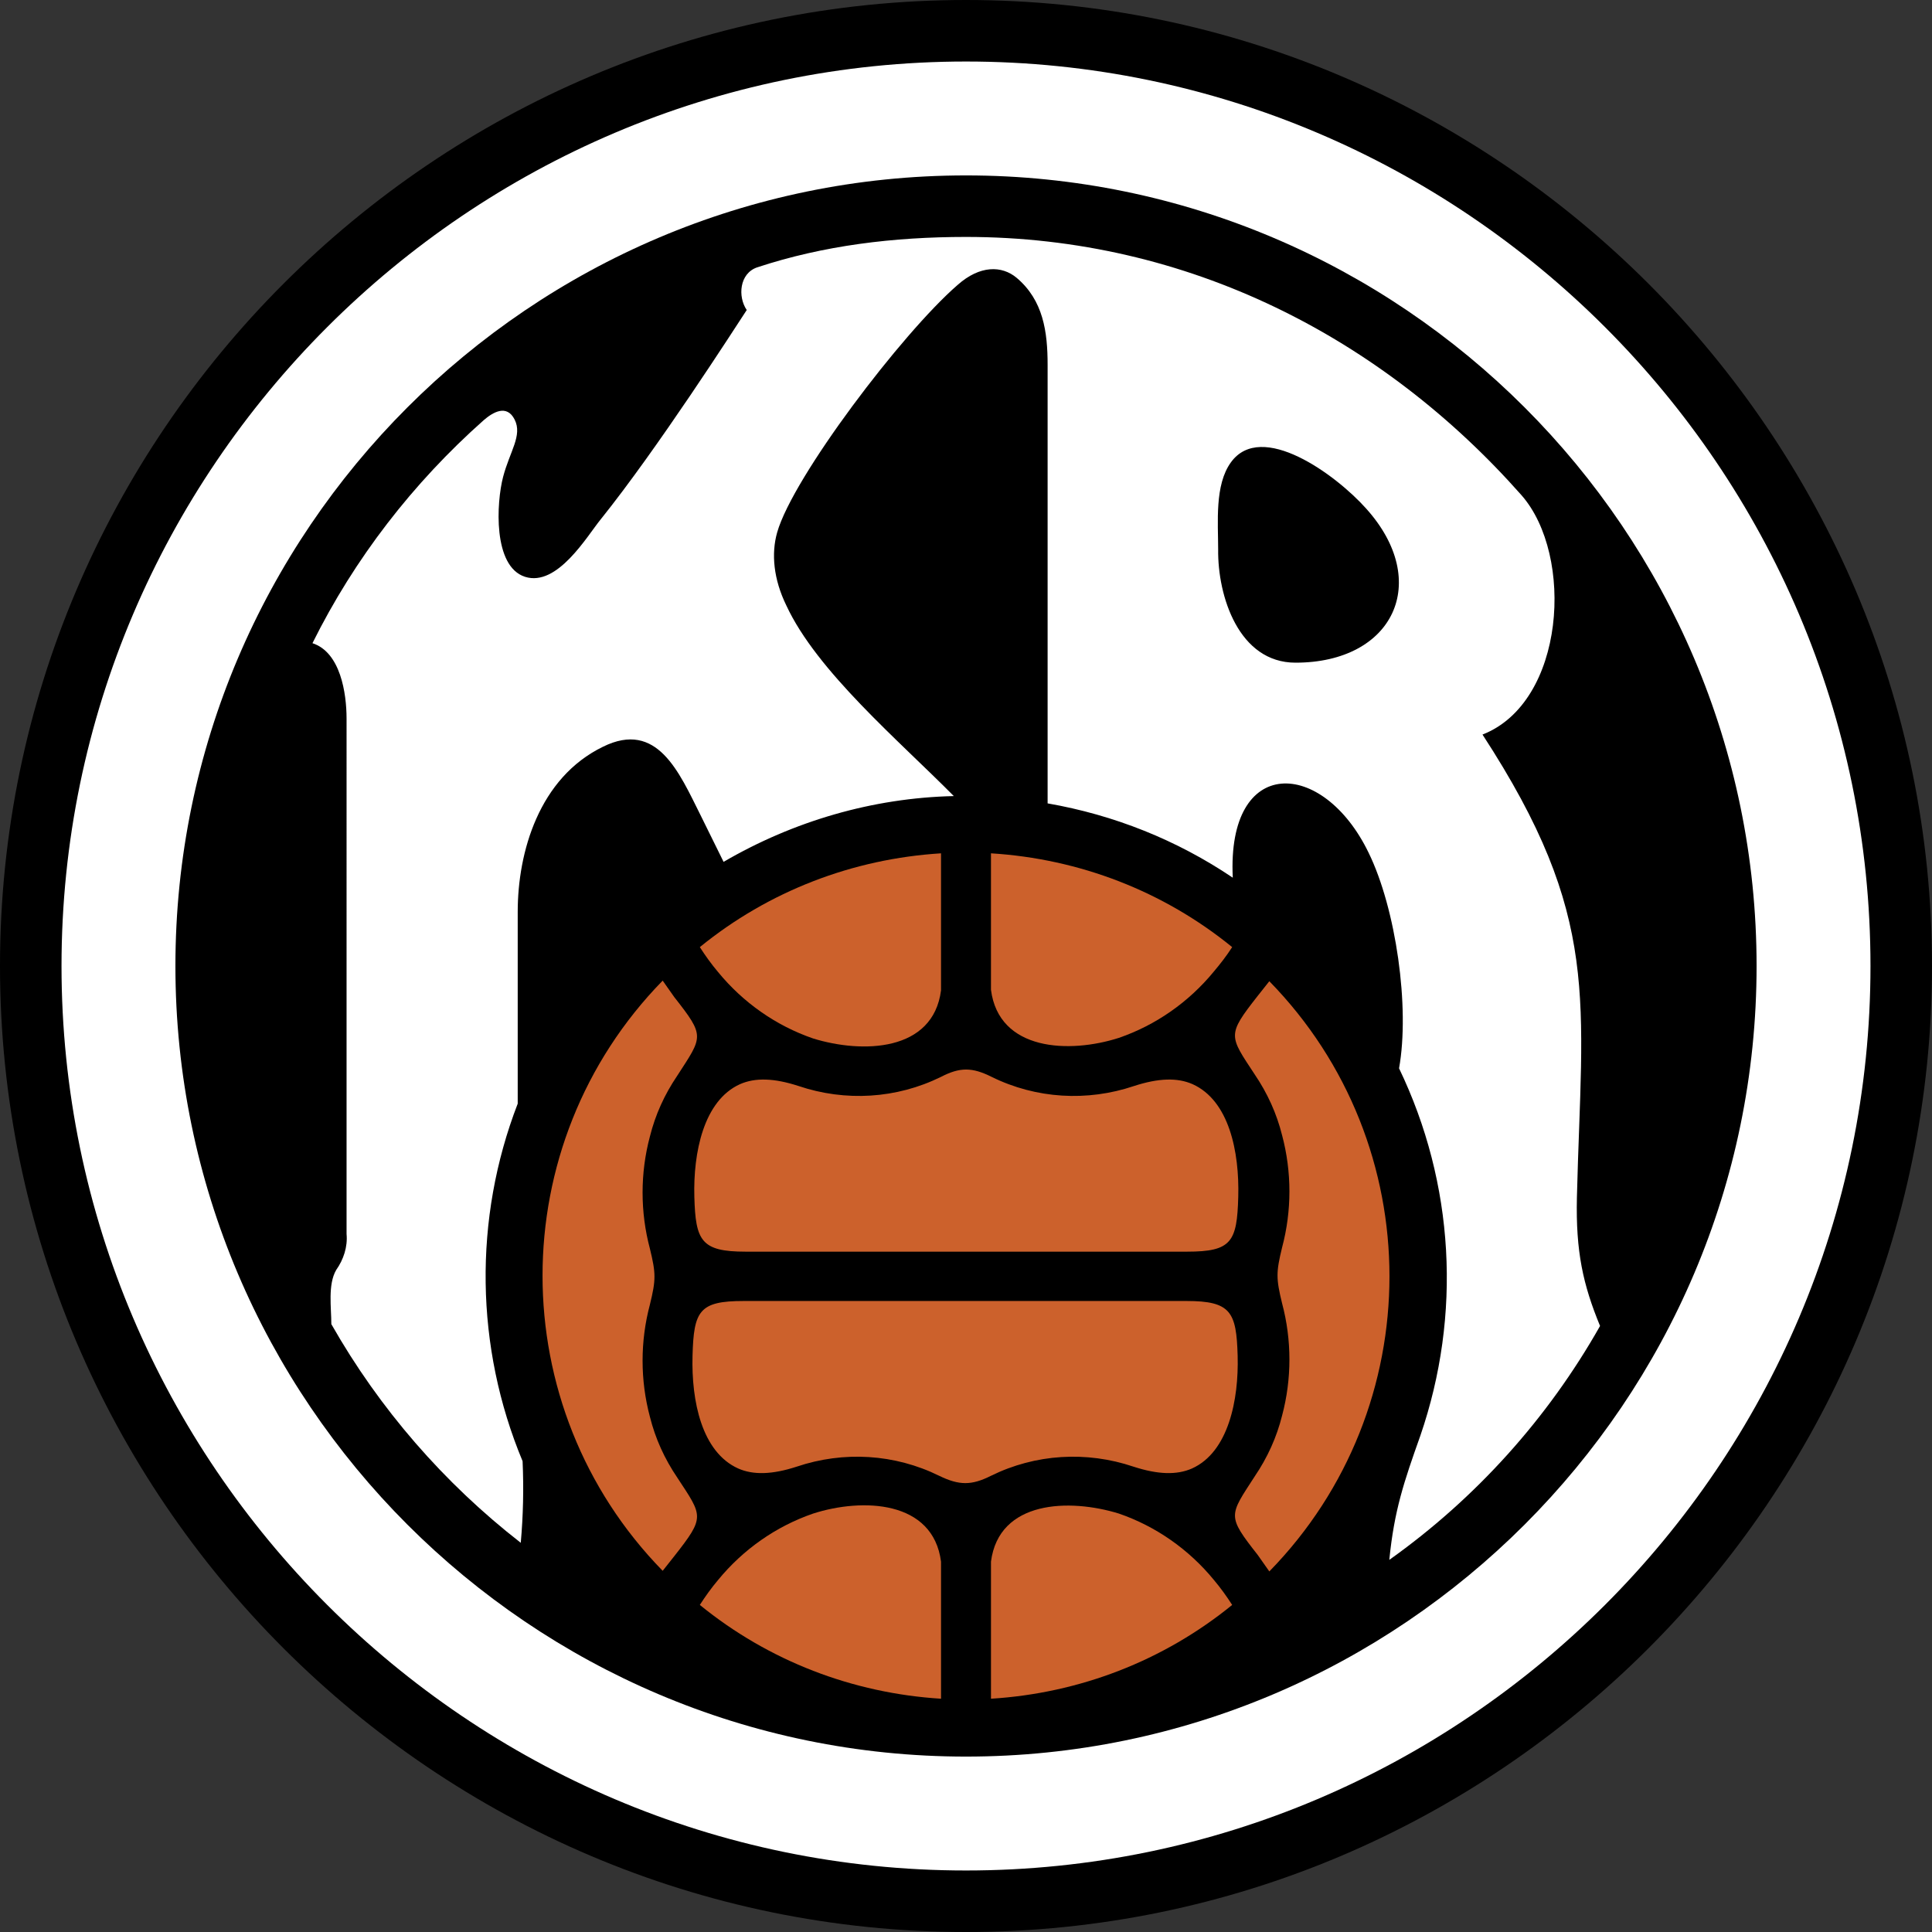
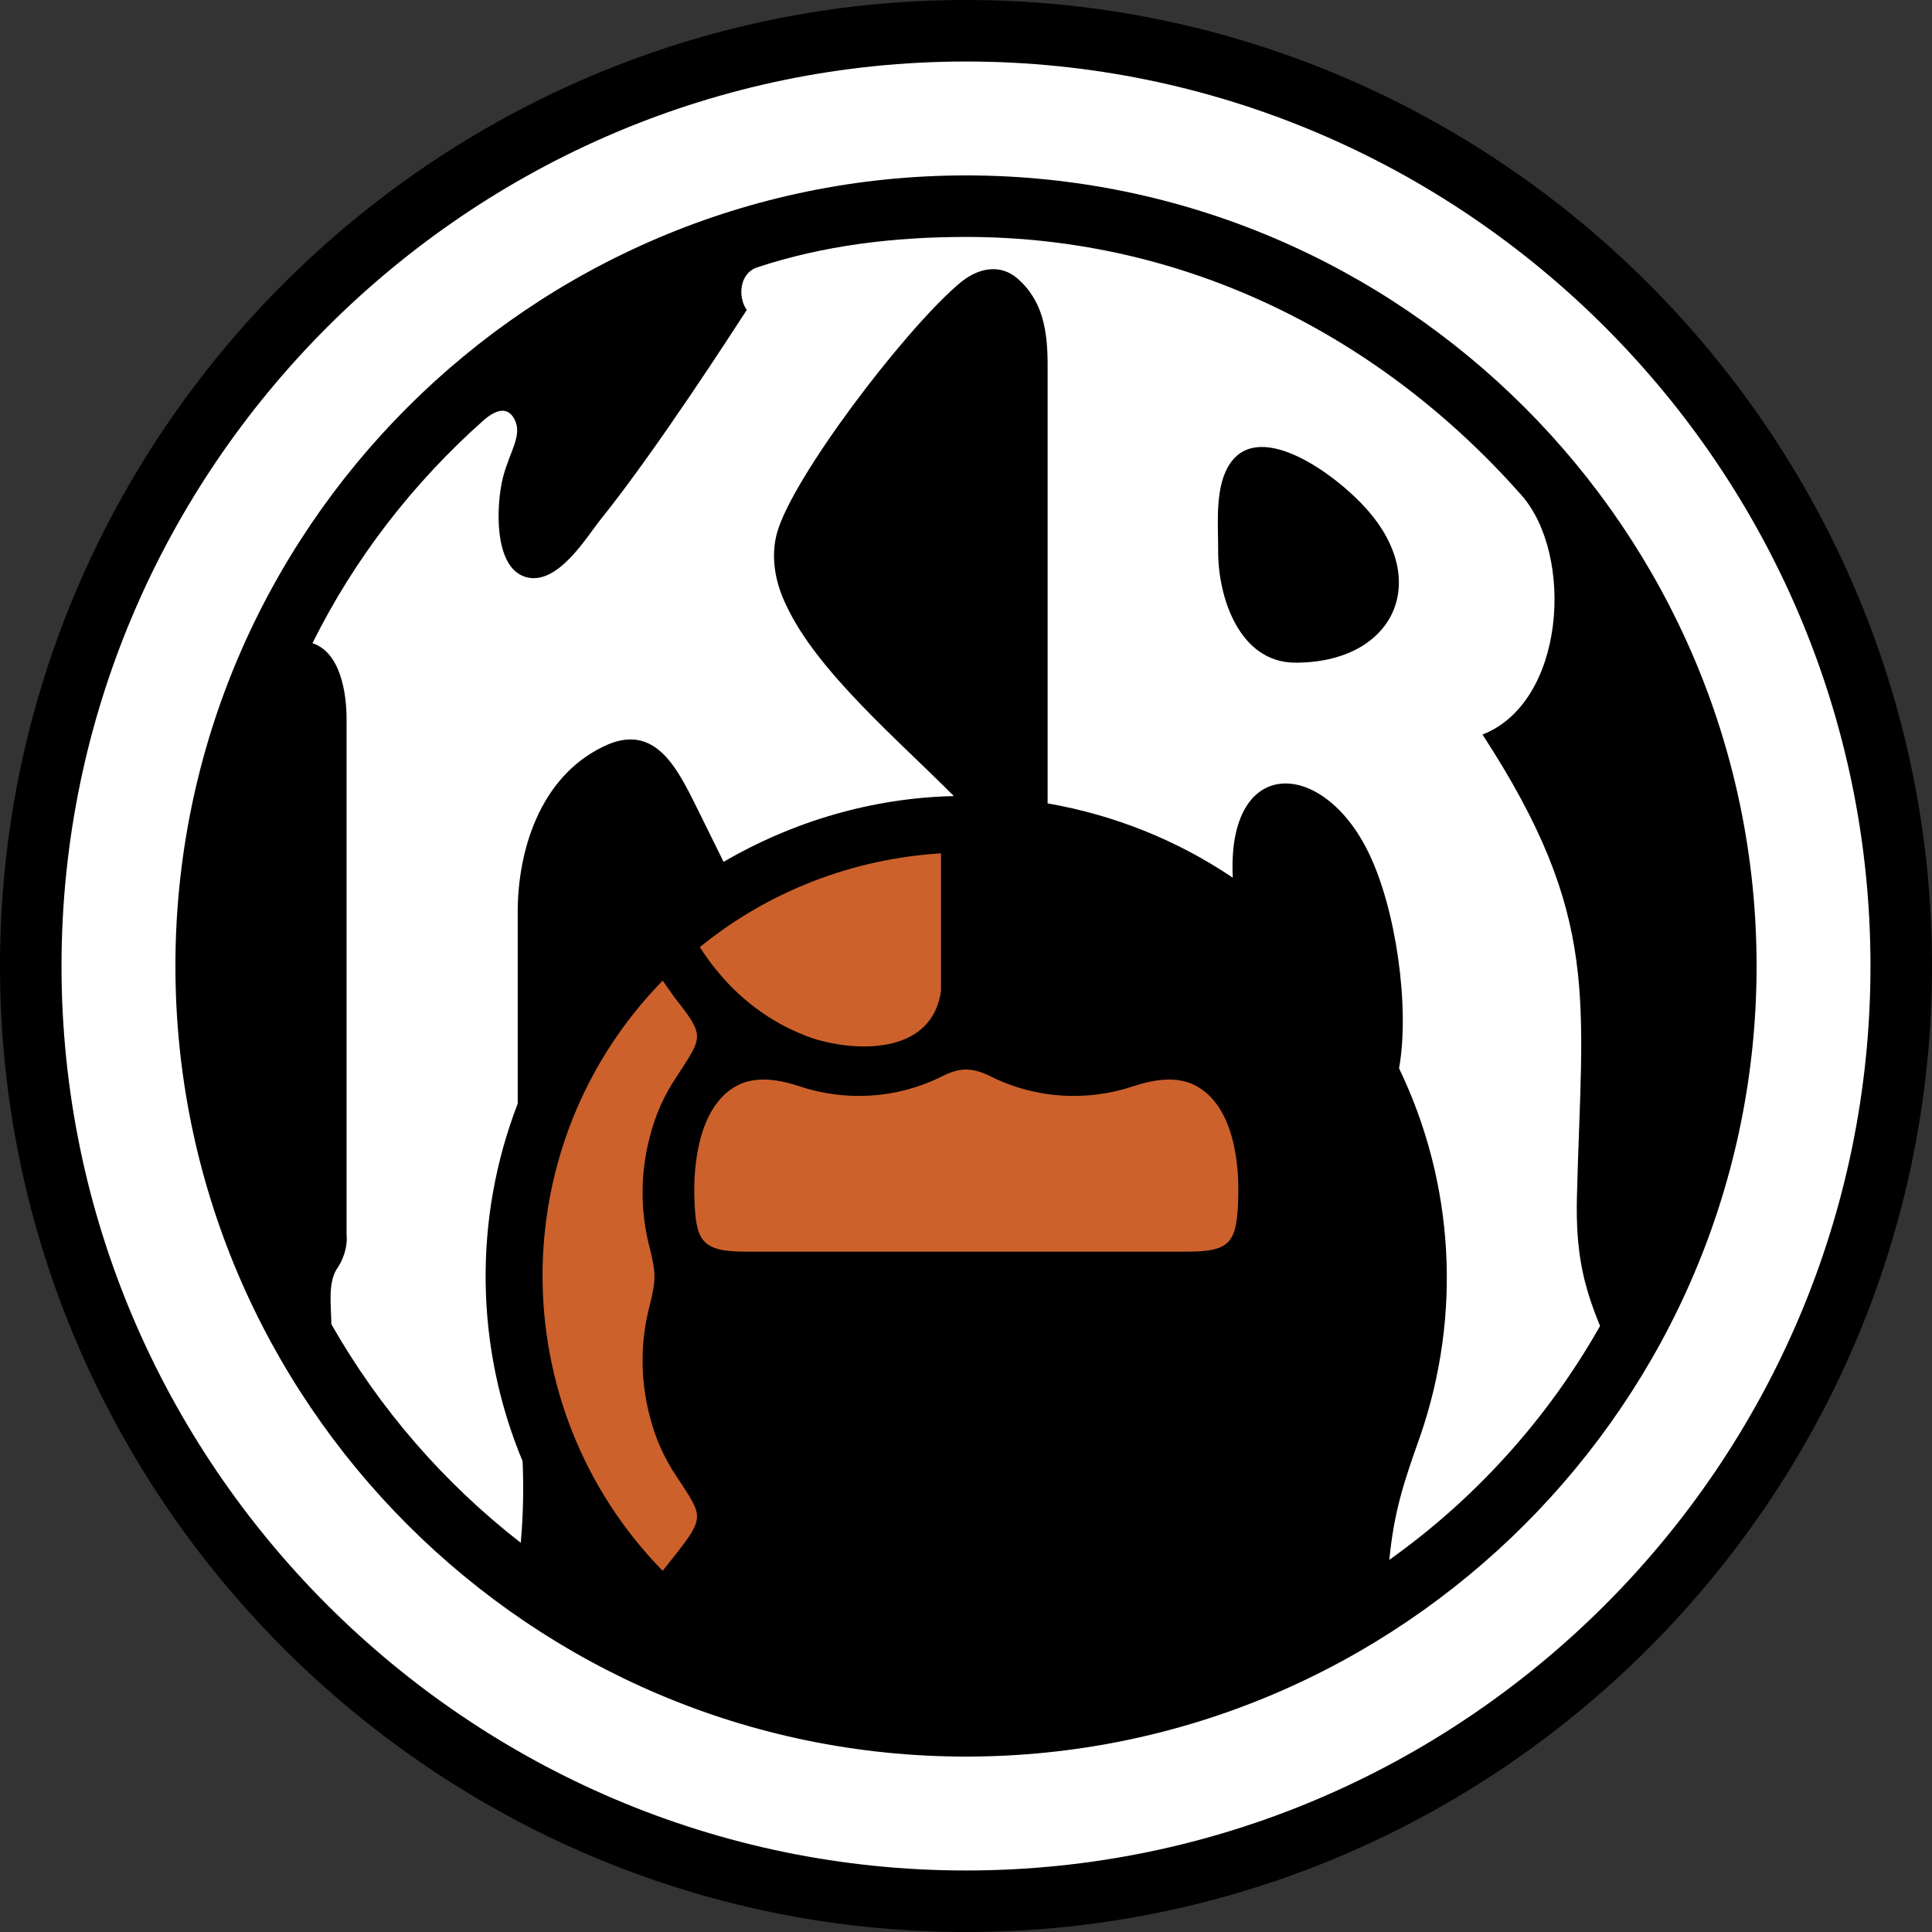
<svg xmlns="http://www.w3.org/2000/svg" version="1.1" id="Layer_1" x="0px" y="0px" viewBox="0 0 317.2 317.2" style="enable-background:new 0 0 317.2 317.2;" xml:space="preserve">
  <rect x="0" y="0" width="317.2" height="317.2" fill="#333333" stroke="none" />
  <style type="text/css">
	.st0{fill:#FFFFFF;}
	.st1{fill:#CC612C;}
</style>
  <path d="M158.6,317.2c87.3,0,158.6-71.3,158.6-158.6S245.9,0,158.6,0S0,71.3,0,158.6S71.3,317.2,158.6,317.2z" />
  <path class="st0" d="M158.6,307.1c81.7,0,148.5-66.7,148.5-148.5S240.3,10.1,158.6,10.1S10.1,76.9,10.1,158.6  S76.9,307.1,158.6,307.1z" />
  <path d="M158.6,288.4c71.5,0,129.8-58.3,129.8-129.8S230.1,28.8,158.6,28.8S28.8,87.1,28.8,158.6S87.1,288.4,158.6,288.4z" />
-   <path class="st1" d="M194.8,213.6c7.3,0,8.2,1.8,8.4,9s-1.5,15.8-7.5,18.5c-2.5,1.1-5.6,1-9.6-0.3c-7.7-2.6-16.1-2.1-23.4,1.5  c-3.2,1.6-5.2,1.6-8.5,0c-7.3-3.6-15.7-4.1-23.4-1.5c-4,1.3-7.1,1.4-9.6,0.3c-6-2.7-7.7-11.1-7.5-18.5s1.1-9,8.4-9H194.8z" />
  <path class="st1" d="M162.8,176.8c7.3,3.6,15.7,4.1,23.4,1.5c4-1.3,7.1-1.4,9.6-0.3c6,2.7,7.7,11.1,7.5,18.5s-1.1,9-8.4,9h-72.5  c-7.3,0-8.2-1.8-8.4-9s1.5-15.8,7.5-18.5c2.5-1.1,5.6-1,9.6,0.3c7.7,2.6,16.1,2.1,23.4-1.5C157.6,175.2,159.6,175.2,162.8,176.8z" />
  <path class="st1" d="M114.9,155.5c11.3-9.2,25.1-14.5,39.6-15.4v22.5c-1.3,10.1-12.9,10.4-21,7.9c-6.1-2.1-11.5-5.9-15.6-10.9  C116.8,158.3,115.8,156.9,114.9,155.5z" />
  <path class="st1" d="M108.8,257.9c-26.3-26.9-26.3-70,0-96.9l1.9,2.7c5.1,6.5,4.7,6.4,0.5,12.9c-2.1,3.1-3.6,6.4-4.5,10  c-1.6,6-1.6,12.4,0,18.4c1,4.1,1,5.1,0,9.2c-1.6,6-1.6,12.4,0,18.4c0.9,3.6,2.4,6.9,4.5,10c4.2,6.4,4.6,6.4-0.5,12.9L108.8,257.9z" />
-   <path class="st1" d="M154.5,278.9c-14.5-0.9-28.3-6.2-39.6-15.4c0.9-1.4,1.9-2.8,3-4.1c4.1-5,9.5-8.8,15.6-10.9  c8.1-2.6,19.7-2.2,21,7.9V278.9z" />
-   <path class="st1" d="M202.3,263.5c-11.3,9.2-25.1,14.5-39.6,15.4v-22.5c1.3-10.1,12.9-10.4,21-7.9c6.1,2.1,11.5,5.9,15.6,10.9  C200.4,260.7,201.4,262.1,202.3,263.5z" />
-   <path class="st1" d="M208.4,161.1c26.3,26.9,26.3,70,0,96.9l-1.9-2.7c-5.1-6.5-4.7-6.4-0.5-12.9c2.1-3.1,3.6-6.4,4.5-10  c1.6-6,1.6-12.4,0-18.4c-1-4.1-1-5.1,0-9.2c1.6-6,1.6-12.4,0-18.4c-0.9-3.6-2.4-6.9-4.5-10c-4.2-6.4-4.6-6.4,0.5-12.9L208.4,161.1z" />
-   <path class="st1" d="M162.7,140.1c14.5,0.9,28.3,6.2,39.6,15.4c-0.9,1.4-1.9,2.7-3,4c-4.1,5-9.5,8.8-15.6,10.9  c-8.1,2.6-19.7,2.2-21-7.9V140.1z" />
  <path class="st0" d="M158.6,38.9c36.5,0,68.4,16.6,91.2,42.4c8.7,9.9,7.2,34-6.4,39.3c19.6,30.1,16.3,43.4,15.5,76  c-0.2,8.9,1,14.3,3.8,21.1c-8.6,15.2-20.4,28.3-34.6,38.4c0.8-8.1,2.4-12.8,5.1-20.4c6.8-19.8,5.6-41.4-3.5-60.3  c1.8-10-0.5-26.2-5-35.4c-7.5-15.5-23.3-16.1-22.3,4.1c-9.2-6.2-19.5-10.3-30.4-12.2v-72c0-5.4-0.7-10.6-5.1-14.3  c-2.4-2-6-2.1-9.7,1.2c-9.1,7.9-27,31.5-29.6,40.6c-1,3.5-0.6,7.7,1.5,12c5,10.8,18.5,22.2,27.5,31.3c-13.3,0.3-26.3,4.1-37.8,10.8  l-3.8-7.7c-3.5-7-7.1-15.6-16-11.2c-10.5,5.1-14,17.3-14,27.1v31.5c-7.3,18.9-7,40,0.8,58.7c0.2,4.5,0.1,8.9-0.3,13.4  c-12.6-9.8-23.2-22-31.1-35.9c0-2.7-0.6-6.5,0.8-8.9c1.2-1.7,1.9-3.8,1.7-5.9V118c0-4.2-1-10.9-5.6-12.4  C58.2,91.7,67.8,79.3,79.4,69c1.5-1.3,3.8-2.7,5.1-0.1s-0.8,5.2-1.9,9.4S80.9,93,86.2,94.7s10.2-6.7,12.4-9.4  c9.4-11.7,21.9-31.2,24-34.4c-1.5-2.2-1.2-6,1.7-7C135.2,40.3,146.7,38.9,158.6,38.9z" />
  <path d="M200,90.2c-0.1,7.7,3.4,18.6,12.7,18.6c16.1,0,22.4-13.3,11.6-25.3c-5-5.6-17.2-14.5-22.2-7.6C199.4,79.6,200,85.8,200,90.2  z" />
</svg>